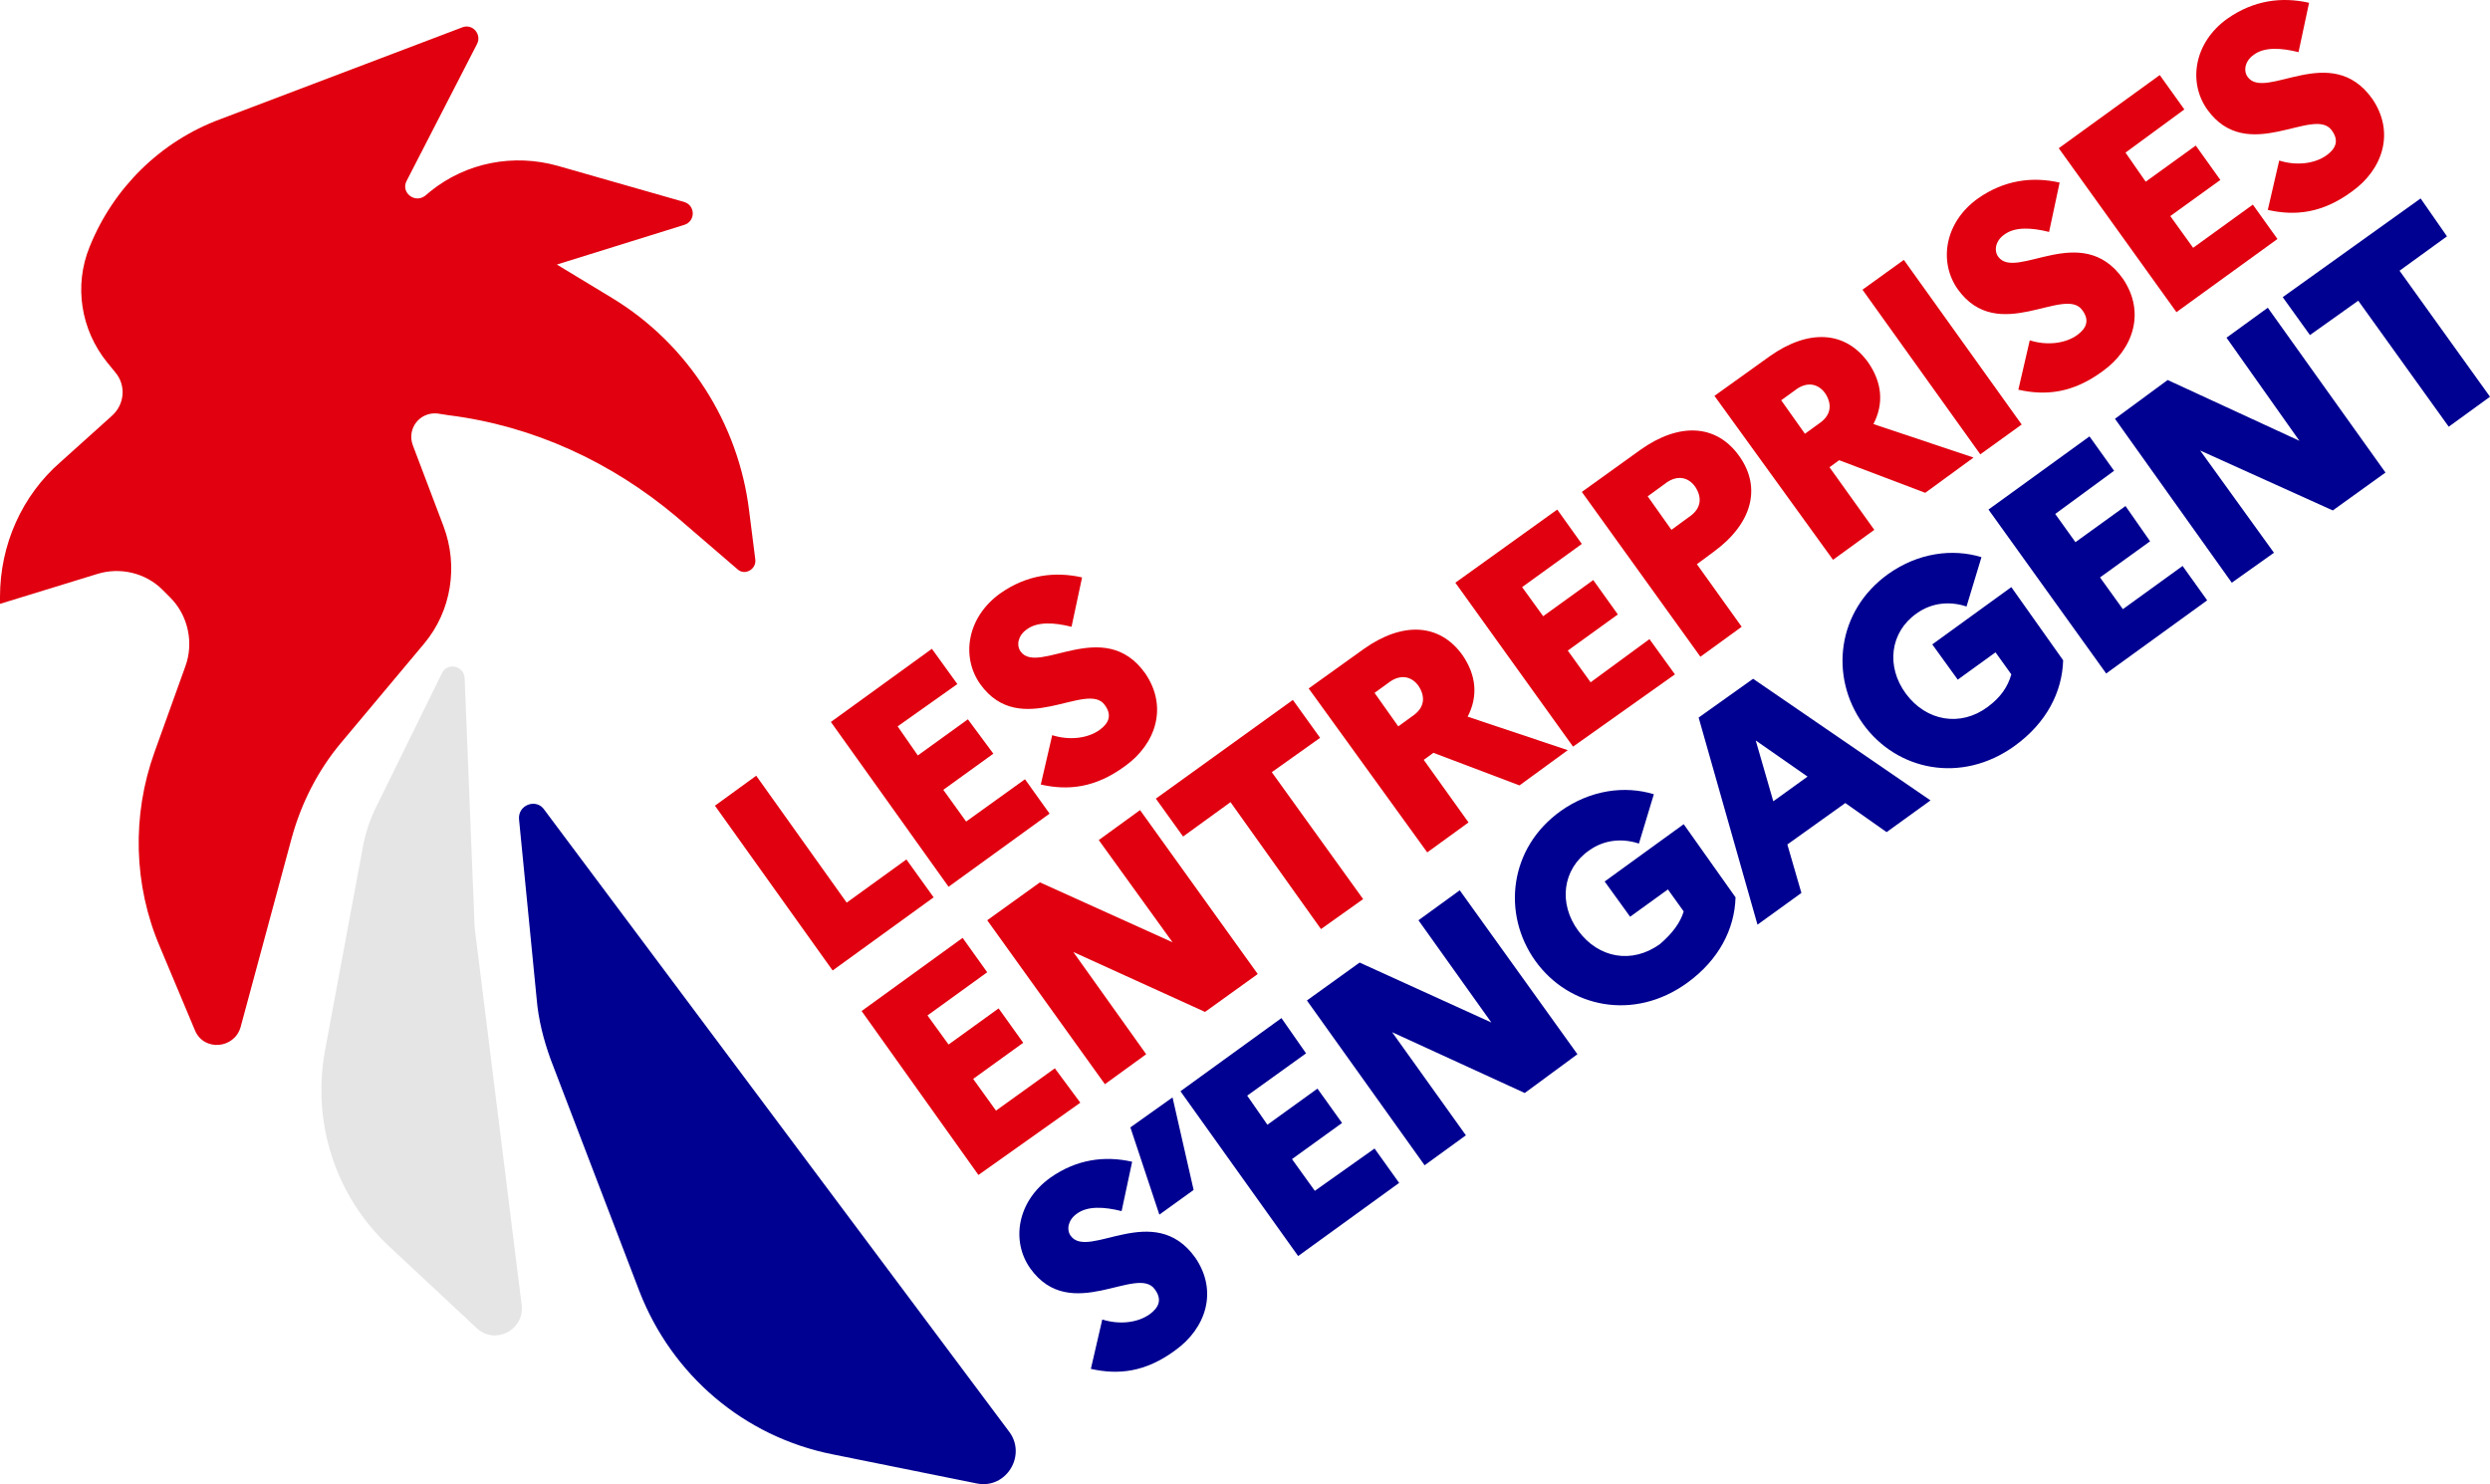
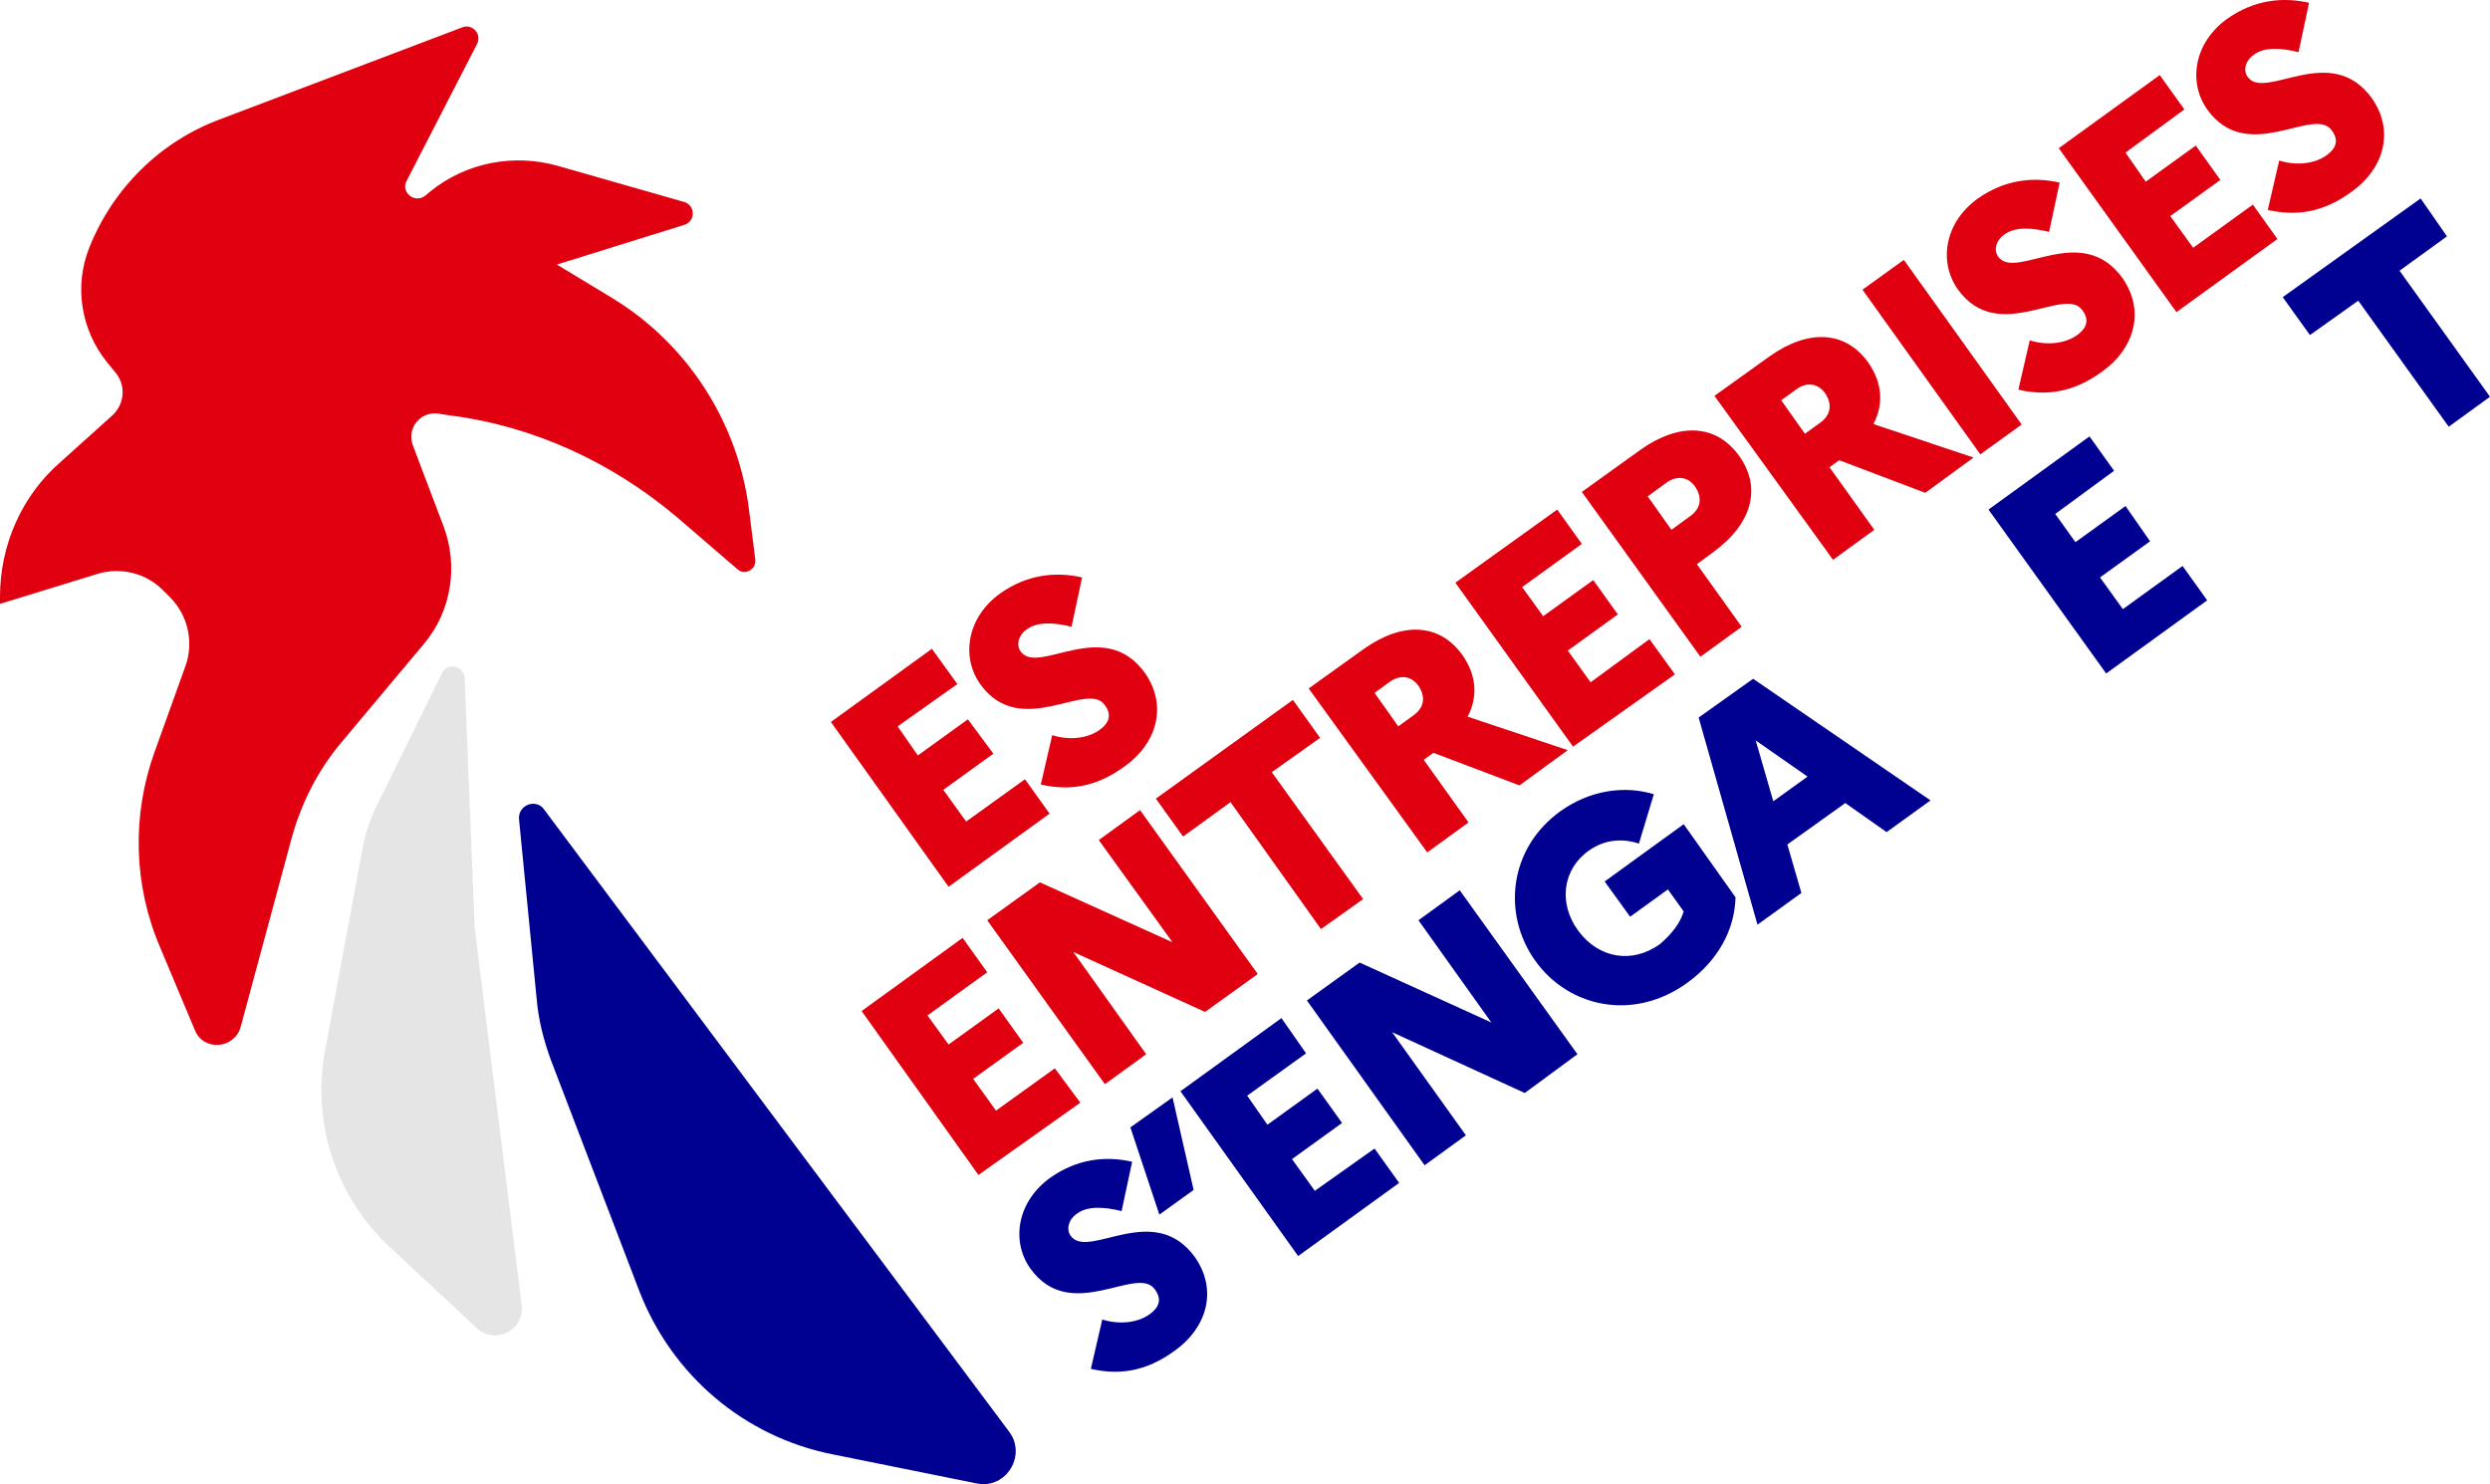
<svg xmlns="http://www.w3.org/2000/svg" width="406" height="242" viewBox="0 0 406 242" fill="none">
-   <path d="M116.572 131.373L123.303 126.487L138.054 147.18L147.792 140.139L152.232 146.318L135.762 158.246L116.572 131.373Z" fill="#E1000F" />
  <path d="M135.477 117.72L151.946 105.792L156.099 111.541L146.361 118.439L149.654 123.181L157.817 117.289L161.97 122.894L153.807 128.786L157.531 133.959L167.126 127.061L171.136 132.666L154.667 144.593L135.477 117.72Z" fill="#E1000F" />
  <path d="M171.565 119.876C174.286 120.738 177.294 120.451 179.299 119.014C180.874 117.864 181.304 116.571 180.158 114.99C177.294 110.822 166.41 120.738 159.822 111.541C156.672 107.086 157.674 100.619 163.116 96.739C167.412 93.721 171.995 93.146 176.435 94.152L174.716 102.2C171.852 101.481 169.131 101.338 167.412 102.631C165.98 103.637 165.694 105.218 166.41 106.224C169.274 110.247 180.015 100.332 186.746 109.816C190.469 115.277 188.464 121.313 183.452 124.906C178.583 128.498 174.143 128.929 169.704 127.923L171.565 119.876Z" fill="#E1000F" />
  <path d="M140.488 164.856L156.957 152.928L160.967 158.533L151.229 165.575L154.666 170.317L162.829 164.425L166.839 170.03L158.676 175.922L162.399 181.095L171.994 174.197L176.148 179.802L159.535 191.586L140.488 164.856Z" fill="#E1000F" />
  <path d="M160.969 150.054L169.561 143.875L191.186 153.647L179.156 136.977L185.887 132.091L205.077 158.82L196.485 165L175.003 155.228L186.89 171.898L180.159 176.784L160.969 150.054Z" fill="#E1000F" />
  <path d="M188.465 130.223L210.806 114.127L215.245 120.307L207.369 125.911L222.262 146.605L215.388 151.491L200.638 130.797L192.904 136.402L188.465 130.223Z" fill="#E1000F" />
  <path d="M213.383 112.259L222.405 105.793C228.706 101.338 234.721 101.625 238.445 106.799C240.736 110.104 241.022 113.553 239.304 116.858L255.63 122.319L247.753 128.067L233.719 122.75L232.143 123.9L239.447 134.103L232.716 138.989L213.383 112.259ZM224.124 112.978L227.99 118.439L230.568 116.571C232.287 115.277 232.43 113.553 231.284 111.828C230.138 110.248 228.42 109.96 226.701 111.11L224.124 112.978Z" fill="#E1000F" />
  <path d="M237.299 95.014L253.911 83.087L257.921 88.691L248.183 95.733L251.62 100.475L259.783 94.583L263.793 100.188L255.63 106.08L259.353 111.253L268.948 104.212L273.101 109.96L256.489 121.744L237.299 95.014Z" fill="#E1000F" />
  <path d="M257.922 80.213L267.517 73.315C273.818 68.86 279.833 69.147 283.556 74.321C287.28 79.494 285.705 85.386 279.403 89.985L276.682 91.997L283.986 102.2L277.255 107.086L257.922 80.213ZM268.663 80.931L272.529 86.392L275.68 84.093C277.398 82.799 277.542 81.075 276.396 79.35C275.25 77.77 273.532 77.482 271.813 78.632L268.663 80.931Z" fill="#E1000F" />
  <path d="M279.545 64.548L288.567 58.082C294.868 53.627 300.883 53.914 304.607 59.088C306.898 62.393 307.184 65.842 305.466 69.147L321.792 74.608L313.915 80.356L299.881 75.039L298.305 76.189L305.609 86.392L298.878 91.278L279.545 64.548ZM290.429 65.267L294.296 70.728L296.873 68.86C298.592 67.566 298.735 65.842 297.589 64.117C296.444 62.536 294.725 62.249 293.007 63.399L290.429 65.267Z" fill="#E1000F" />
  <path d="M310.426 42.375L303.68 47.237L322.893 74.082L329.639 69.221L310.426 42.375Z" fill="#E1000F" />
  <path d="M330.958 55.495C333.679 56.357 336.686 56.07 338.691 54.633C340.267 53.483 340.696 52.19 339.551 50.609C336.686 46.441 325.802 56.357 319.215 47.16C316.064 42.705 317.067 36.238 322.509 32.358C326.805 29.34 331.388 28.765 335.827 29.771L334.109 37.819C331.244 37.1 328.523 36.957 326.805 38.25C325.373 39.256 325.086 40.837 325.802 41.843C328.667 45.867 339.407 35.951 346.138 45.435C349.862 50.896 347.857 56.932 342.844 60.525C337.975 64.117 333.536 64.549 329.096 63.543L330.958 55.495Z" fill="#E1000F" />
  <path d="M335.684 24.167L352.153 12.239L356.163 17.844L346.568 24.885L349.861 29.628L358.024 23.736L362.034 29.34L353.871 35.232L357.595 40.406L367.333 33.364L371.343 38.969L354.874 50.896L335.684 24.167Z" fill="#E1000F" />
  <path d="M371.63 26.179C374.351 27.041 377.358 26.753 379.363 25.316C380.938 24.167 381.368 22.873 380.222 21.293C377.358 17.125 366.474 27.041 359.887 17.844C356.736 13.389 357.738 6.922 363.18 3.042C367.477 0.024 372.059 -0.551 376.499 0.455L374.78 8.503C371.916 7.784 369.195 7.64 367.477 8.934C366.045 9.94 365.758 11.521 366.474 12.527C369.338 16.55 380.079 6.634 386.81 16.119C390.534 21.58 388.529 27.616 383.516 31.208C378.647 34.801 374.208 35.232 369.768 34.226L371.63 26.179Z" fill="#E1000F" />
  <path d="M179.729 215.154C182.45 216.016 185.458 215.729 187.463 214.292C189.038 213.142 189.468 211.849 188.322 210.268C185.458 206.1 174.574 216.016 167.986 206.819C164.836 202.364 165.838 195.897 171.28 192.017C175.576 188.999 180.159 188.424 184.599 189.43L182.88 197.478C180.016 196.759 177.295 196.616 175.576 197.909C174.144 198.915 173.858 200.496 174.574 201.502C177.438 205.525 188.179 195.61 194.91 205.094C198.633 210.555 196.628 216.591 191.616 220.184C186.747 223.776 182.307 224.207 177.868 223.202L179.729 215.154Z" fill="#000091" />
  <path d="M189.036 198.053L184.311 183.826L191.185 178.94L194.622 194.029L189.036 198.053Z" fill="#000091" />
  <path d="M192.475 177.934L208.944 166.006L212.954 171.754L203.359 178.652L206.652 183.395L214.815 177.503L218.825 183.107L210.662 188.999L214.386 194.173L224.124 187.275L228.134 192.879L211.665 204.807L192.475 177.934Z" fill="#000091" />
  <path d="M213.096 163.132L221.688 156.952L243.17 166.725L231.283 150.055L238.014 145.168L257.204 171.898L248.612 178.221L226.987 168.305L239.017 185.119L232.286 190.005L213.096 163.132Z" fill="#000091" />
  <path d="M274.533 148.617L271.955 145.025L265.797 149.48L261.644 143.731L274.533 134.39L282.983 146.318C282.839 151.491 280.262 156.521 275.106 160.258C266.37 166.581 255.773 164.281 250.331 156.665C244.889 149.048 246.034 138.27 254.484 132.235C259.353 128.786 264.938 128.067 269.664 129.504L267.229 137.552C264.652 136.69 261.644 136.833 259.066 138.701C254.77 141.719 254.054 147.324 257.348 151.779C260.642 156.234 266.084 157.24 270.666 153.934C272.671 152.21 273.96 150.485 274.533 148.617Z" fill="#000091" />
  <path d="M276.967 117.002L285.846 110.679L314.774 130.51L307.614 135.684L300.883 130.941L291.431 137.696L293.722 145.6L286.562 150.773L276.967 117.002ZM294.725 126.63L286.275 120.738L289.14 130.654L294.725 126.63Z" fill="#000091" />
-   <path d="M327.951 109.96L325.373 106.367L319.215 110.822L315.062 105.074L327.951 95.733L336.4 107.661C336.257 112.834 333.679 117.864 328.524 121.6C319.788 127.923 309.191 125.624 303.749 118.008C298.307 110.391 299.452 99.613 307.902 93.577C312.771 90.128 318.356 89.41 323.082 90.847L320.647 98.895C318.07 98.032 315.062 98.176 312.484 100.044C308.188 103.062 307.472 108.667 310.766 113.122C314.06 117.577 319.645 118.583 324.084 115.277C326.233 113.696 327.378 111.972 327.951 109.96Z" fill="#000091" />
  <path d="M324.227 83.087L340.696 71.159L344.706 76.764L335.111 83.805L338.404 88.404L346.567 82.512L350.577 88.26L342.414 94.152L346.138 99.326L355.876 92.284L359.886 97.889L343.417 109.816L324.227 83.087Z" fill="#000091" />
-   <path d="M344.85 68.285L353.442 61.962L374.924 71.877L363.037 55.064L369.768 50.178L388.958 77.051L380.366 83.23L358.741 73.458L370.771 90.128L363.897 95.014L344.85 68.285Z" fill="#000091" />
  <path d="M372.203 48.453L394.687 32.358L398.983 38.538L391.25 44.142L406.001 64.692L399.27 69.578L384.519 49.028L376.643 54.633L372.203 48.453Z" fill="#000091" />
  <path d="M72.035 109.816L61.581 131.085C60.292 133.528 59.433 136.258 59.003 138.989L52.988 171.323C50.84 183.107 54.707 195.035 63.443 203.226L77.764 216.591C80.771 219.321 85.497 216.878 85.067 212.854L77.62 153.072C77.477 151.923 77.334 150.917 77.334 149.767L75.759 110.535C75.615 108.523 72.894 107.948 72.035 109.816Z" fill="#E5E5E5" />
  <path d="M88.79 132.091C87.502 130.079 84.351 131.229 84.637 133.672L87.502 162.844C87.788 166.293 88.647 169.599 89.793 172.76L104.257 210.555C109.556 224.207 121.299 234.267 135.763 237.141L159.25 241.883C164.119 242.889 167.556 237.141 164.405 233.261L88.79 132.091Z" fill="#000091" />
  <path d="M18.188 67.854L9.881 75.326C3.58 80.787 0 88.835 0 97.314V98.463L15.896 93.577C19.62 92.428 23.773 93.434 26.494 96.164L27.783 97.457C30.647 100.332 31.649 104.787 30.217 108.667L25.205 122.606C21.482 132.953 21.768 144.306 26.064 154.366L31.793 168.018C33.225 171.467 38.237 171.036 39.239 167.443L47.546 136.69C49.121 130.941 51.842 125.624 55.565 121.169L69.17 104.93C73.61 99.613 74.756 92.284 72.321 85.817L67.309 72.596C66.306 69.866 68.454 67.135 71.319 67.423L73.18 67.71C86.928 69.434 99.674 75.326 110.272 84.236L120.296 92.859C121.442 93.865 123.304 92.859 123.16 91.278L122.158 83.374C120.44 69.003 112.133 56.07 99.817 48.597L90.795 43.136L111.56 36.669C113.422 36.094 113.422 33.508 111.56 32.933L90.938 27.041C83.778 25.029 76.044 26.466 70.173 31.208L69.314 31.927C67.595 33.22 65.304 31.352 66.306 29.484L77.763 7.209C78.622 5.628 77.047 3.76 75.328 4.479L35.946 19.424C26.207 23.017 18.474 30.634 14.607 40.262C12.03 46.585 13.175 53.77 17.472 59.088L18.761 60.668C20.622 62.824 20.336 65.986 18.188 67.854Z" fill="#E1000F" />
</svg>